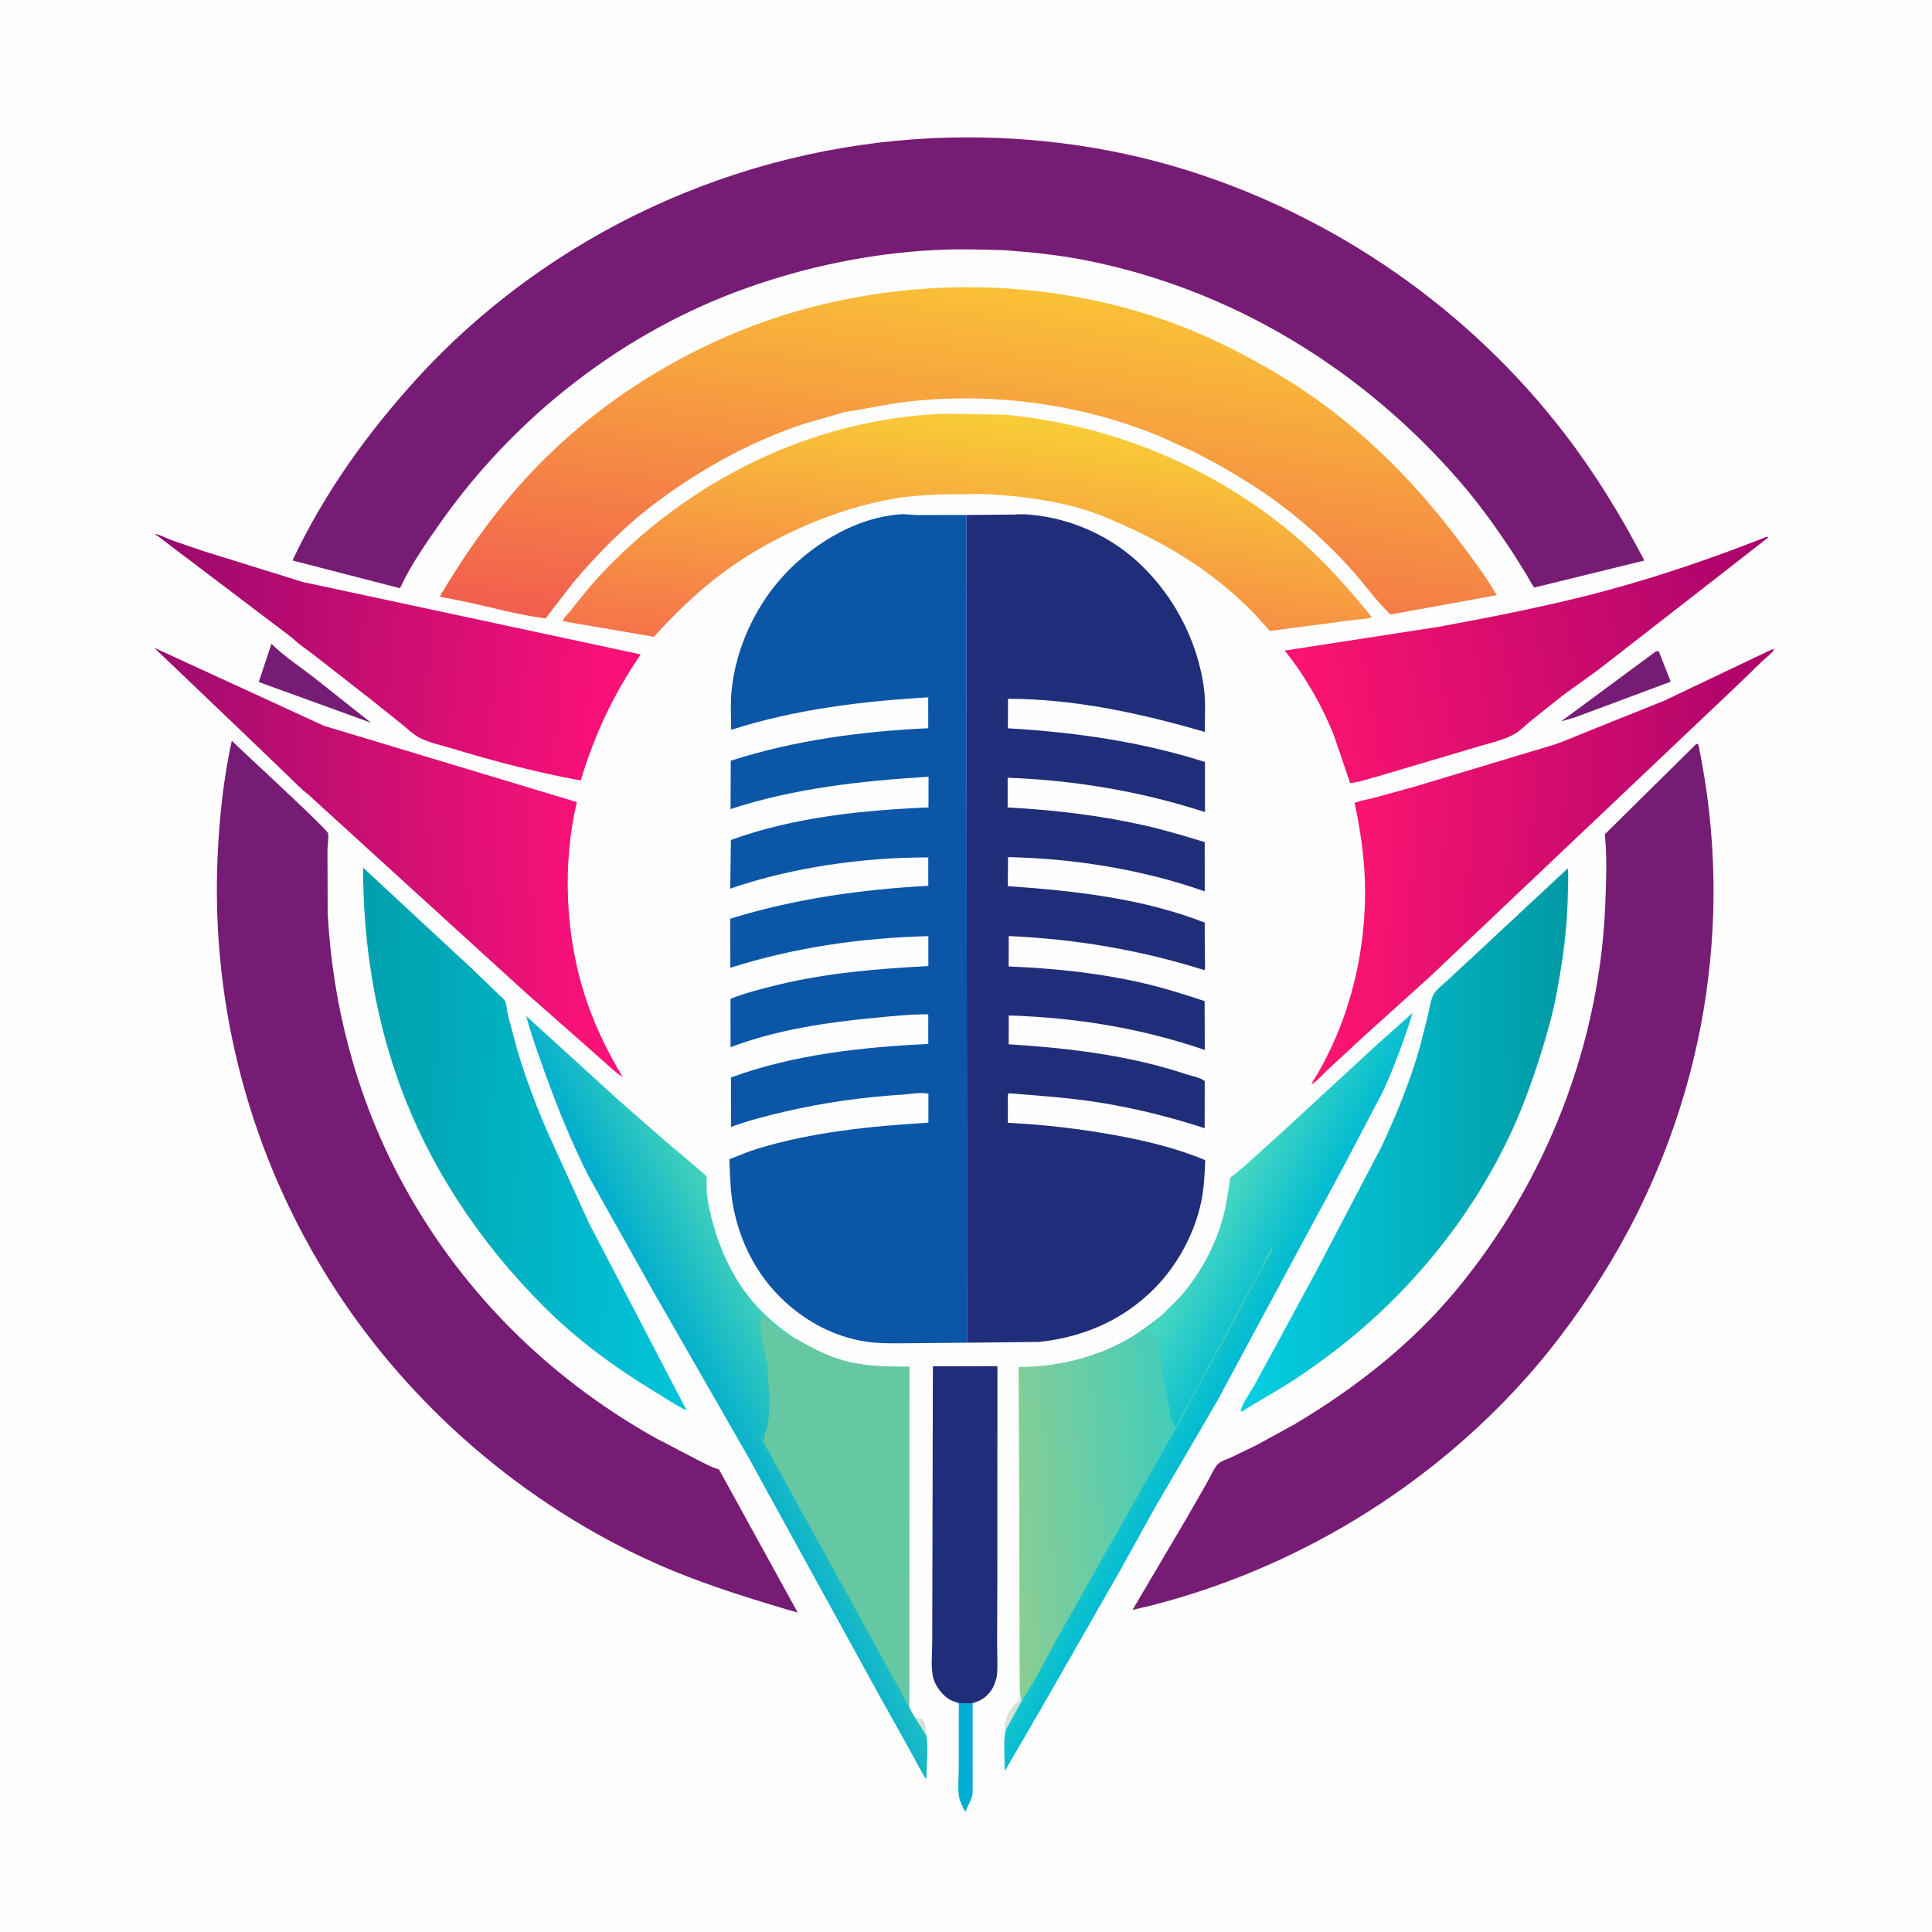
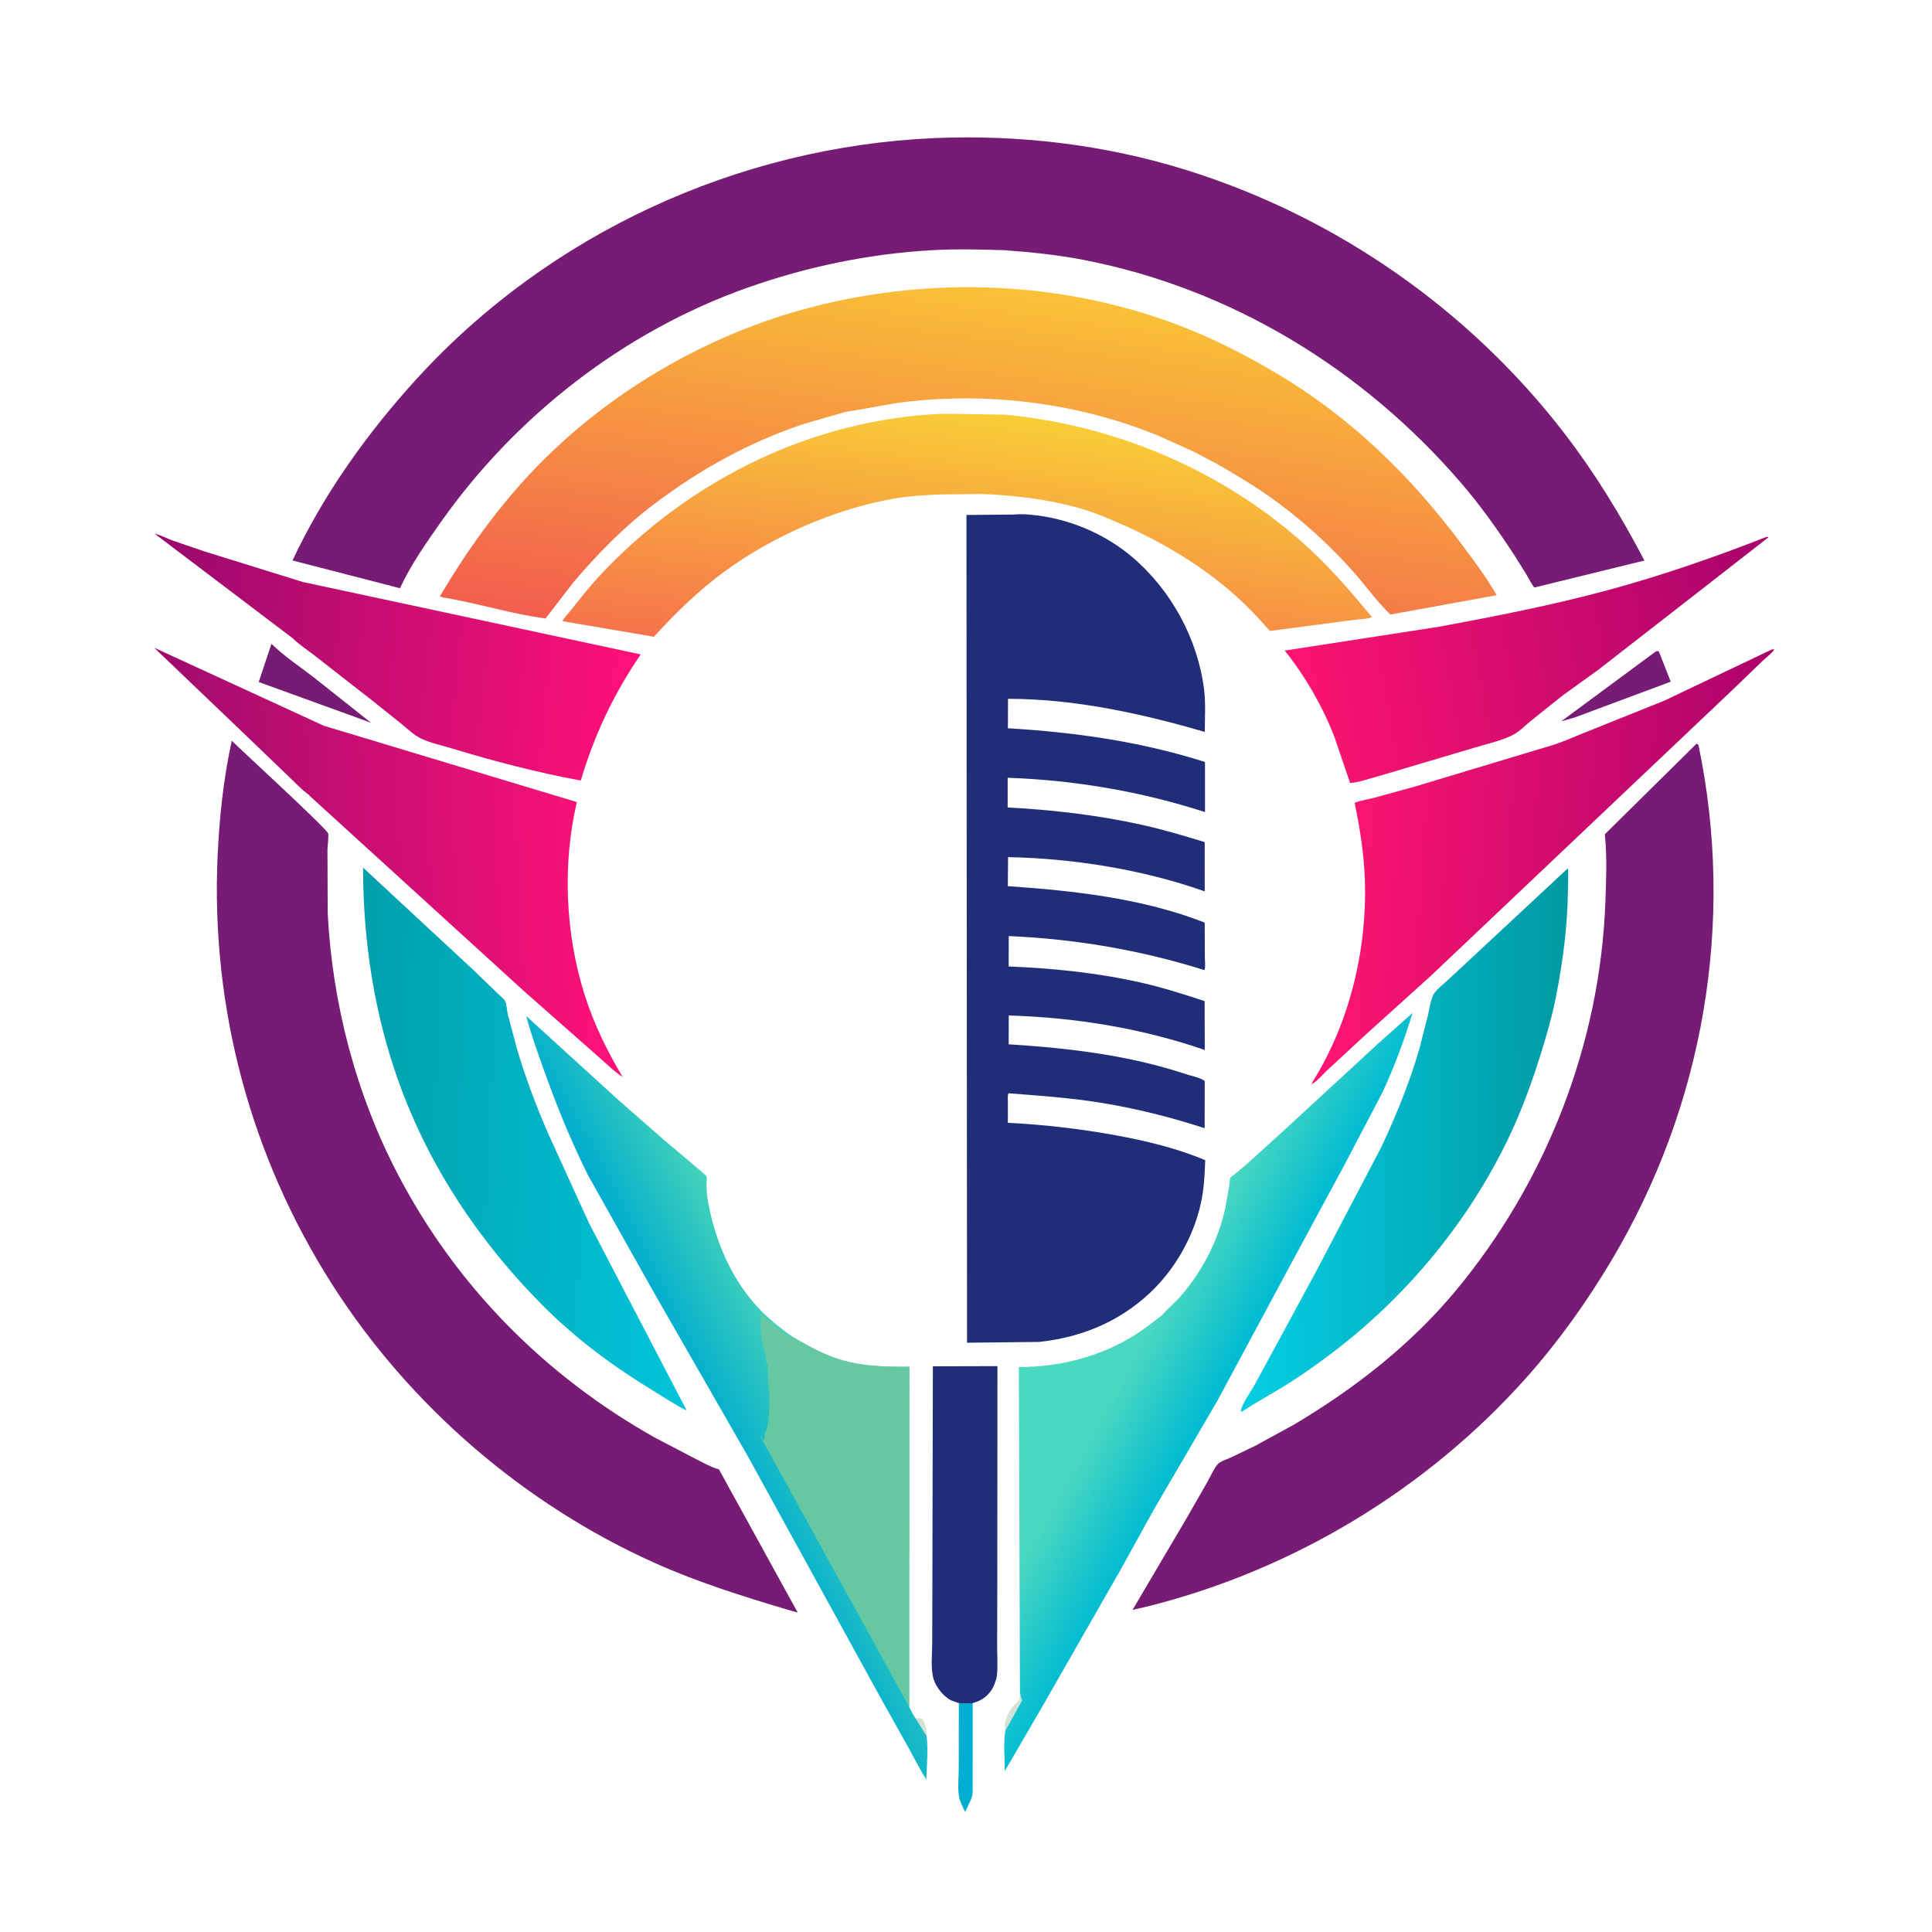
<svg xmlns="http://www.w3.org/2000/svg" version="1.1" style="display: block;" viewBox="0 0 2048 2048" width="1024" height="1024">
  <defs>
    <linearGradient id="Gradient1" gradientUnits="userSpaceOnUse" x1="1878.19" y1="659.744" x2="1376.51" y2="749.658">
      <stop class="stop0" offset="0" stop-opacity="1" stop-color="rgb(169,3,108)" />
      <stop class="stop1" offset="1" stop-opacity="1" stop-color="rgb(253,20,112)" />
    </linearGradient>
    <linearGradient id="Gradient2" gradientUnits="userSpaceOnUse" x1="154.879" y1="671.611" x2="673.624" y2="726.758">
      <stop class="stop0" offset="0" stop-opacity="1" stop-color="rgb(152,9,109)" />
      <stop class="stop1" offset="1" stop-opacity="1" stop-color="rgb(255,17,120)" />
    </linearGradient>
    <linearGradient id="Gradient3" gradientUnits="userSpaceOnUse" x1="177.022" y1="925.375" x2="645.978" y2="901.625">
      <stop class="stop0" offset="0" stop-opacity="1" stop-color="rgb(158,11,110)" />
      <stop class="stop1" offset="1" stop-opacity="1" stop-color="rgb(255,18,120)" />
    </linearGradient>
    <linearGradient id="Gradient4" gradientUnits="userSpaceOnUse" x1="1855.81" y1="929.699" x2="1415.13" y2="901.297">
      <stop class="stop0" offset="0" stop-opacity="1" stop-color="rgb(172,3,107)" />
      <stop class="stop1" offset="1" stop-opacity="1" stop-color="rgb(254,21,113)" />
    </linearGradient>
    <linearGradient id="Gradient5" gradientUnits="userSpaceOnUse" x1="1661.76" y1="1206.43" x2="1319.25" y2="1208.58">
      <stop class="stop0" offset="0" stop-opacity="1" stop-color="rgb(0,154,163)" />
      <stop class="stop1" offset="1" stop-opacity="1" stop-color="rgb(5,206,227)" />
    </linearGradient>
    <linearGradient id="Gradient6" gradientUnits="userSpaceOnUse" x1="372.229" y1="1197.37" x2="735.719" y2="1215.68">
      <stop class="stop0" offset="0" stop-opacity="1" stop-color="rgb(0,160,172)" />
      <stop class="stop1" offset="1" stop-opacity="1" stop-color="rgb(2,196,218)" />
    </linearGradient>
    <linearGradient id="Gradient7" gradientUnits="userSpaceOnUse" x1="1051.82" y1="438.738" x2="1017.64" y2="713.069">
      <stop class="stop0" offset="0" stop-opacity="1" stop-color="rgb(248,205,54)" />
      <stop class="stop1" offset="1" stop-opacity="1" stop-color="rgb(246,116,75)" />
    </linearGradient>
    <linearGradient id="Gradient8" gradientUnits="userSpaceOnUse" x1="1202.4" y1="1432.92" x2="1289.9" y2="1480.68">
      <stop class="stop0" offset="0" stop-opacity="1" stop-color="rgb(75,216,192)" />
      <stop class="stop1" offset="1" stop-opacity="1" stop-color="rgb(0,187,210)" />
    </linearGradient>
    <linearGradient id="Gradient9" gradientUnits="userSpaceOnUse" x1="1070.15" y1="1607.72" x2="1250.51" y2="1595.86">
      <stop class="stop0" offset="0" stop-opacity="1" stop-color="rgb(138,205,147)" />
      <stop class="stop1" offset="1" stop-opacity="1" stop-color="rgb(67,205,187)" />
    </linearGradient>
    <linearGradient id="Gradient10" gradientUnits="userSpaceOnUse" x1="846.106" y1="1443.17" x2="750.784" y2="1491.82">
      <stop class="stop0" offset="0" stop-opacity="1" stop-color="rgb(67,210,186)" />
      <stop class="stop1" offset="1" stop-opacity="1" stop-color="rgb(0,173,206)" />
    </linearGradient>
    <linearGradient id="Gradient11" gradientUnits="userSpaceOnUse" x1="1070.2" y1="303.744" x2="1014.61" y2="714.098">
      <stop class="stop0" offset="0" stop-opacity="1" stop-color="rgb(249,194,55)" />
      <stop class="stop1" offset="1" stop-opacity="1" stop-color="rgb(242,94,78)" />
    </linearGradient>
  </defs>
  <path transform="translate(0,0)" fill="rgb(254,254,254)" d="M -0 -0 L 2048 0 L 2048 2048 L -0 2048 L -0 -0 z" />
-   <path transform="translate(0,0)" fill="rgb(214,225,213)" d="M 970.646 1821.68 C 973.756 1821.23 974.568 1820.85 977.5 1822.19 C 981.346 1827.72 982.269 1833.42 982.176 1840.07 L 970.646 1821.68 z" />
+   <path transform="translate(0,0)" fill="rgb(214,225,213)" d="M 970.646 1821.68 C 973.756 1821.23 974.568 1820.85 977.5 1822.19 C 981.346 1827.72 982.269 1833.42 982.176 1840.07 L 970.646 1821.68 " />
  <path transform="translate(0,0)" fill="rgb(214,225,213)" d="M 1081.19 1793.73 C 1081.77 1796.74 1082.11 1799.63 1083.46 1802.39 L 1065.78 1834.44 C 1063.5 1825.54 1068.67 1814.68 1074.51 1808.09 C 1076.16 1806.22 1079.8 1803.23 1080.67 1800.88 C 1081.29 1799.2 1081.05 1795.64 1081.19 1793.73 z" />
  <path transform="translate(0,0)" fill="rgb(0,174,209)" d="M 1016.4 1805.4 C 1021.29 1805.59 1026.2 1805.96 1031.07 1805.43 L 1031.07 1866.83 L 1031.09 1892.19 C 1031.04 1897.73 1031.51 1903.09 1029 1908.2 L 1023.3 1920.49 L 1022.7 1920.02 C 1020.63 1915.44 1017.58 1909.94 1016.68 1905 C 1015.02 1895.82 1016.3 1884.42 1016.31 1875.05 L 1016.4 1805.4 z" />
  <path transform="translate(0,0)" fill="rgb(119,28,117)" d="M 1755.29 690.5 C 1757.26 690.057 1756.22 690.104 1758.43 690.5 L 1771.05 722.619 L 1669.27 760.539 L 1654.9 764.674 L 1755.29 690.5 z" />
  <path transform="translate(0,0)" fill="rgb(119,28,117)" d="M 287.77 682.453 C 300.956 695.54 317.544 706.357 332.253 717.762 L 393.359 766.21 L 380.254 761.405 L 274.262 722.971 L 287.77 682.453 z" />
  <path transform="translate(0,0)" fill="rgb(32,46,121)" d="M 1016.4 1805.4 L 1008.25 1802.5 C 1000.17 1798.47 992.21 1788.45 989.623 1779.87 C 986.326 1768.94 988.179 1752.97 988.196 1741.54 L 988.365 1673.3 L 988.886 1448.34 L 1057.33 1448.16 L 1057.2 1673.36 L 1057.01 1742.76 C 1056.97 1753.49 1057.81 1764.85 1056.83 1775.5 C 1056.56 1778.48 1055.74 1781.07 1054.68 1783.87 L 1054.01 1785.69 C 1051.04 1793.43 1044.76 1799.97 1037.11 1803.29 L 1031.07 1805.43 C 1026.2 1805.96 1021.29 1805.59 1016.4 1805.4 z" />
  <path transform="translate(0,0)" fill="url(#Gradient1)" d="M 1871.58 569.5 C 1873 569.205 1873.39 568.805 1874.72 569.5 L 1790.39 635.222 L 1693.92 710.268 L 1657 736.844 L 1622.5 764.368 C 1616.75 769.101 1611.24 774.958 1604.67 778.551 C 1592.39 785.261 1575.51 788.598 1561.99 792.87 L 1460.1 823.11 C 1450.94 825.458 1440.52 829.369 1431.18 830.045 L 1414.3 780.504 C 1401.7 748.33 1383.46 716.528 1361.82 689.643 L 1525.42 664.382 C 1585.36 653.261 1646.02 641.421 1704.88 625.455 C 1761.27 610.159 1817.21 590.836 1871.58 569.5 z" />
  <path transform="translate(0,0)" fill="url(#Gradient2)" d="M 310.637 676.852 L 163.993 565.775 C 170.164 567.097 176.733 570.702 182.737 572.925 L 217.075 584.64 L 321.118 616.965 L 679.215 693.709 C 650.586 735.447 630.129 778.914 615.619 827.392 C 569.604 818.935 523.663 806.975 478.925 793.331 C 468.374 790.114 456.496 787.629 446.577 783.005 C 438.85 779.403 431.63 772.329 425.058 766.96 L 393.294 741.566 L 334.429 695.644 C 326.826 689.635 317.677 683.725 310.76 677.083 L 310.637 676.852 z" />
  <path transform="translate(0,0)" fill="url(#Gradient3)" d="M 327.857 842.937 C 319.14 836.681 311.114 827.873 303.264 820.463 L 252.827 772.043 L 163.387 686.593 L 343.343 769.361 L 611.476 850.229 C 596.038 916.227 599.224 989.882 619.709 1054.49 C 629.44 1085.17 643.46 1114.06 660.053 1141.57 C 650.975 1136.08 642.386 1127.01 634.235 1120.11 L 555.872 1051.01 L 327.926 843.321 L 327.857 842.937 z" />
  <path transform="translate(0,0)" fill="url(#Gradient4)" d="M 1878.15 688.5 L 1880.77 688.206 C 1879.18 691.877 1871.72 697.41 1868.58 700.398 L 1837.9 730.016 L 1516.9 1034.3 L 1449.04 1095.54 L 1407.01 1134.39 C 1402.21 1138.84 1395.87 1146.61 1390.14 1149.5 L 1391.86 1146.05 C 1430.79 1083.61 1449.33 1006.2 1446.79 932.812 C 1445.83 905.088 1441.67 878.2 1435.97 851.087 C 1442.23 848.491 1449.98 847.474 1456.61 845.713 L 1499.67 833.845 L 1647.78 789.244 C 1660.09 785.125 1672 779.578 1684.12 774.887 L 1764.16 742.753 L 1878.15 688.5 z" />
  <path transform="translate(0,0)" fill="url(#Gradient5)" d="M 1661.95 920.491 C 1662.82 928.064 1662.15 936.32 1662.07 943.954 C 1661.64 981.502 1656.79 1018.81 1649.58 1055.62 C 1645.13 1078.31 1638.78 1100.01 1631.79 1122.01 C 1622.59 1150.93 1611.92 1179.72 1598.76 1207.09 C 1557.17 1293.62 1493.84 1370.75 1418.07 1429.55 C 1399.37 1444.06 1380.05 1457.74 1359.94 1470.2 C 1345.91 1478.9 1330.91 1486.74 1317.3 1495.99 L 1316.5 1496.54 L 1315.17 1495.38 C 1317.4 1486.63 1324.88 1477.03 1329.35 1469 L 1359.37 1413.86 L 1395.03 1348 L 1464.35 1215.78 C 1480.07 1182.06 1494.41 1147.28 1504.68 1111.48 L 1513.54 1076.91 C 1515.1 1070.28 1515.99 1062.99 1518.48 1056.64 C 1519.02 1055.27 1519.61 1053.8 1520.51 1052.62 C 1524.41 1047.52 1530.5 1042.88 1535.23 1038.46 L 1566.85 1009.06 L 1661.95 920.491 z" />
  <path transform="translate(0,0)" fill="url(#Gradient6)" d="M 384.923 919.761 L 501.341 1027.8 L 528.42 1053.95 C 530.213 1055.77 534.28 1058.97 535.415 1061.14 C 537.038 1064.23 537.421 1071.65 538.291 1075.37 L 547.953 1111.61 C 556.797 1141.73 567.961 1171.21 580.395 1200.04 L 624.248 1296.32 L 727.972 1495.25 C 716.474 1489.7 705.669 1482.3 694.758 1475.69 C 651.159 1449.25 611.369 1420.11 575.295 1383.84 C 508.013 1316.18 455.05 1237.01 422.662 1146.86 C 396.663 1074.5 384.777 996.512 384.923 919.761 z" />
  <path transform="translate(0,0)" fill="url(#Gradient7)" d="M 1001.07 438.562 L 1065.16 439.543 C 1184.43 450.742 1300.47 500.54 1388.61 582.215 C 1412.37 604.239 1433.62 629.185 1454.27 654.113 C 1450.48 656.299 1440.91 656.322 1436.3 656.988 L 1346.12 668.832 L 1334.96 656.354 C 1295.34 613.14 1246.03 581.28 1192.81 557.444 C 1175.52 549.701 1158.09 542.254 1139.73 537.397 C 1106.98 528.735 1074.49 525.073 1040.75 523.64 L 995.978 524.143 C 979.931 524.921 963.845 525.767 947.986 528.501 C 885.564 539.266 819.329 568.275 768.195 605.706 C 740.738 625.805 715.961 649.859 693.145 675.003 L 596.311 658.466 C 597.842 654.557 602.466 650.34 605.114 647 C 614.739 634.858 624.144 622.725 634.706 611.341 C 729.392 509.295 861.143 443.714 1001.07 438.562 z" />
  <path transform="translate(0,0)" fill="url(#Gradient8)" d="M 1231.89 1394.14 C 1237.92 1386.97 1245.42 1381.1 1251.6 1373.95 C 1274.71 1347.18 1291.11 1315.46 1298.8 1280.92 L 1303.05 1256.9 C 1303.31 1255.09 1303.49 1249.66 1304.23 1248.39 C 1304.73 1247.54 1306.93 1246.25 1307.81 1245.54 L 1319.96 1235.5 L 1360.09 1199.14 L 1461.02 1106.11 L 1497.41 1073.69 C 1488.65 1102.25 1477.95 1131.17 1465.34 1158.23 L 1424.38 1236.3 L 1372.91 1331.57 L 1290.29 1485.19 L 1223.23 1600.03 L 1187.91 1663.86 L 1105.28 1808.33 L 1065.09 1877.52 C 1065.13 1863.99 1063.35 1847.59 1065.78 1834.44 L 1083.46 1802.39 C 1082.11 1799.63 1081.77 1796.74 1081.19 1793.73 L 1080.03 1449.12 C 1120.8 1449.23 1162.32 1439.15 1197.71 1418.43 C 1209.9 1411.29 1220.7 1402.65 1231.89 1394.14 z" />
-   <path transform="translate(0,0)" fill="url(#Gradient9)" d="M 1231.89 1394.14 L 1231.13 1395.95 C 1229.51 1399.46 1225.77 1401.4 1222.89 1403.79 L 1215.82 1409.07 L 1223.58 1413.71 L 1223.83 1415.75 L 1226.06 1416.64 C 1229.9 1426.41 1228.74 1437.22 1231.55 1447.04 C 1231.98 1448.53 1231.78 1449.83 1231.84 1451.35 L 1232.76 1457.11 C 1233.09 1458.88 1232.93 1458.09 1233.49 1459.71 C 1234.3 1462.03 1234.12 1465 1234.56 1467.5 C 1235.44 1472.5 1237.04 1477.4 1237.63 1482.44 C 1238.01 1485.58 1239.18 1488.51 1239.68 1491.61 C 1240.36 1495.85 1240.1 1500.67 1241.65 1504.71 C 1242.65 1507.34 1244.62 1509.87 1245.91 1512.41 C 1247.55 1509.78 1249.07 1507.19 1250.36 1504.36 C 1253.16 1498.2 1257.54 1492.57 1260.36 1486.36 L 1270 1469 L 1284.28 1441.52 C 1285.19 1439.47 1284.22 1441.56 1286 1439 C 1287.55 1436.77 1288.52 1434.01 1289.56 1431.52 C 1290.33 1429.67 1291.45 1428.64 1292.5 1427 L 1294 1424 L 1294.95 1422.3 C 1296 1420.35 1295.68 1421.2 1296.01 1419.01 L 1297 1418 L 1308.27 1396.57 C 1309.26 1394.33 1310.82 1392.19 1312 1390 L 1312.91 1388.34 C 1316.91 1380.91 1320.6 1373.22 1325 1366 L 1327.36 1361.36 L 1337 1344 C 1339.53 1339.86 1345.45 1323.67 1348.99 1322.25 C 1349.14 1325.32 1344.75 1331.89 1343.23 1334.84 L 1315.92 1385.37 L 1256.47 1496.54 L 1124.49 1729.93 C 1110.94 1753.81 1098.7 1779.6 1083.46 1802.39 C 1082.11 1799.63 1081.77 1796.74 1081.19 1793.73 L 1080.03 1449.12 C 1120.8 1449.23 1162.32 1439.15 1197.71 1418.43 C 1209.9 1411.29 1220.7 1402.65 1231.89 1394.14 z" />
  <path transform="translate(0,0)" fill="url(#Gradient10)" d="M 982.176 1840.07 C 984.16 1854.66 982.244 1871.54 981.993 1886.36 C 975.391 1876.26 969.908 1865.06 964.078 1854.49 L 934.566 1801.78 L 793.139 1544.39 L 693.09 1370 L 623.444 1245.98 C 605.182 1209.45 589.933 1171.85 576.258 1133.4 C 569.633 1114.78 562.832 1096.17 557.817 1077.03 L 655.863 1166.32 L 702.799 1207.46 C 707.813 1211.91 748.576 1245.78 748.943 1246.86 C 749.521 1248.56 748.921 1253.46 748.939 1255.54 C 748.989 1261.54 749.398 1267.24 750.447 1273.17 C 757.418 1312.58 773.637 1352.36 800.348 1382.57 C 812.306 1396.1 825.814 1407.03 840.575 1417.34 C 854.912 1425.73 869.435 1433.94 885.176 1439.44 C 910.904 1448.42 937.058 1449.02 963.958 1448.85 L 963.73 1809.17 C 965.75 1813.64 967.994 1817.59 970.646 1821.68 L 982.176 1840.07 z" />
  <path transform="translate(0,0)" fill="rgb(102,200,162)" d="M 963.73 1809.17 L 806.16 1523 L 807 1522.5 L 809 1526.5 L 810.168 1525.93 C 810.211 1522.84 810.032 1519.98 811.753 1517.29 C 812.553 1516.04 813.004 1515.55 813.313 1514.01 L 813.51 1512.5 L 815.004 1501.71 C 815.821 1495.7 815.409 1489.62 815.477 1483.57 C 815.521 1479.65 816.047 1475.08 815.077 1471.29 C 814.259 1468.09 814.809 1464.91 814.086 1461.68 L 813.704 1460.07 C 814.595 1458.66 814.464 1457.64 814.563 1456.01 L 813.91 1454.73 C 814.33 1452.53 814.16 1452.63 813.463 1450.68 C 814.183 1448.15 813.935 1445.7 812.641 1443.4 L 811.883 1442.23 C 812.168 1438.5 811.602 1434.74 810.406 1431.2 C 809.086 1427.3 808.393 1423.49 807.49 1419.49 C 807.063 1417.61 806.526 1416.51 806.958 1414.56 C 807.376 1412.68 806.609 1412.08 805.775 1410.35 C 807.234 1405.1 806.557 1397.69 806.652 1392.15 C 810.696 1396.31 815.578 1401.26 820.298 1404.61 C 821.713 1405.62 822.915 1407.21 824.25 1408.07 L 826.096 1408.92 C 827.448 1409.81 827.989 1410.98 829.588 1411.81 C 833.198 1413.69 836.094 1416.23 839.473 1418.45 L 840.575 1417.34 C 854.912 1425.73 869.435 1433.94 885.176 1439.44 C 910.904 1448.42 937.058 1449.02 963.958 1448.85 L 963.73 1809.17 z" />
  <path transform="translate(0,0)" fill="rgb(119,28,117)" d="M 1798.23 788.5 C 1799.6 788.646 1798.8 788.424 1800.43 789.653 C 1839.58 977.14 1806.16 1171.97 1708.11 1336.31 C 1681.83 1380.36 1651.93 1422.33 1617.78 1460.63 C 1512.66 1578.52 1371.75 1663.57 1218.73 1702.31 L 1200.51 1706.58 L 1258.01 1609.08 L 1279.85 1570.99 C 1283.22 1565.03 1286.52 1557.05 1290.96 1552 C 1293.54 1549.05 1300.5 1546.95 1304.28 1545.23 L 1331.11 1532.34 L 1372 1509.95 C 1435.81 1472.02 1495.29 1425.73 1542.95 1368.42 C 1639.09 1252.81 1696.26 1106.49 1701.77 956.045 C 1702.61 933.14 1703.58 908.878 1701.33 886.038 L 1701.16 884.391 L 1798.23 788.5 z" />
  <path transform="translate(0,0)" fill="rgb(119,28,117)" d="M 245.677 785.211 C 257.014 796.423 345.241 877.278 347.786 883.363 C 348.693 885.532 347.178 897.344 347.128 900.293 L 347.378 968.145 C 352.391 1064.57 377.437 1160.25 422.304 1245.88 C 484.225 1364.06 578.57 1459.13 694.835 1524.28 L 737.648 1546.64 C 745.278 1550.42 752.754 1554.79 760.934 1557.26 L 762.125 1557.6 L 845.602 1709.37 L 834.757 1706.33 C 787.136 1692.08 739.957 1677.35 694.5 1657 C 555.626 1594.82 434.458 1490.41 352.5 1362.17 C 265.703 1226.36 223.425 1068.34 230.677 907.465 C 232.526 866.446 236.917 825.37 245.677 785.211 z" />
  <path transform="translate(0,0)" fill="url(#Gradient11)" d="M 896.071 436.666 L 851.987 449.396 C 794.582 468.584 742.586 497.267 694.311 533.645 C 661.952 558.028 633.307 587.039 607.274 618.002 L 578.97 654.731 C 578.791 654.986 578.73 655.401 578.434 655.497 C 577.634 655.754 574.959 655.074 573.965 654.937 C 547.86 651.34 521.602 643.912 495.776 638.421 L 475.697 634.286 C 472.663 633.715 468.995 633.517 466.251 632.102 C 493.927 585.426 525.848 540.468 563.135 500.908 C 642.8 416.385 749.932 353.816 862.439 325.04 C 989.692 292.492 1127.29 298.079 1250.35 345.1 C 1285.87 358.671 1320.9 376.59 1353.56 395.974 C 1431.02 441.945 1494.13 503.187 1547.95 575 C 1561.52 593.107 1575.27 611.339 1586.6 630.946 L 1473.91 651.411 C 1459.87 638.037 1448.16 621.467 1435.3 606.865 C 1413.11 581.676 1388.23 558.597 1361.62 538.138 C 1344.9 525.275 1327.49 513.795 1309.33 503.044 L 1294.65 494.409 C 1293.89 493.964 1290.44 492.312 1290.09 491.631 C 1281.77 487.822 1273.76 482.956 1265.57 478.833 L 1227.7 461.796 C 1145.1 428.035 1053.46 415.993 964.848 425.448 C 941.777 427.91 919.745 433.164 896.955 436.541 L 896.071 436.666 z" />
-   <path transform="translate(0,0)" fill="rgb(12,86,167)" d="M 1025.11 1423.33 L 961.085 1423.92 C 946.276 1424 931.681 1424.36 917 1422.02 C 884.622 1416.87 855.689 1401.6 831.689 1379.52 C 801.625 1351.85 782.728 1313.91 776.335 1273.75 C 773.974 1258.92 773.787 1243.78 773.168 1228.79 C 782.92 1225.24 792.266 1220.97 802.209 1217.91 C 860.65 1199.92 923.35 1193.77 984.116 1190.09 L 984.164 1159.47 C 977.557 1157.46 965.064 1159.81 957.837 1160.26 C 915.414 1162.89 874.118 1168.56 832.721 1178.2 C 813.125 1182.77 793.76 1187.59 774.887 1194.63 L 774.839 1142.18 C 840.791 1117.89 914.207 1109.93 984.009 1106.65 L 984.001 1075.23 C 965.222 1075.1 946.176 1077.12 927.5 1078.9 C 876.308 1083.77 822.625 1091.68 774.405 1110.11 L 774.359 1058.76 C 790.823 1052.3 808.681 1047.75 825.874 1043.63 C 878.055 1031.11 930.702 1026.9 984.106 1024.07 L 984.1 992.357 C 912.807 994.187 842.299 1004.22 774.193 1025.93 L 774.126 973.85 C 842.93 952.664 912.318 942.903 984.016 938.975 L 983.99 908.891 C 914.544 908.879 839.735 919.348 774.045 941.996 L 774.81 890.413 C 841.03 866.274 914.21 858.824 984.225 855.919 L 984.312 823.371 C 913.827 827.72 841.808 835.481 774.401 857.67 L 774.668 806.355 C 842.715 784.63 912.821 775.269 983.976 771.955 L 983.957 739.246 C 914.003 743.221 841.976 752.073 775.077 773.663 C 775.003 760.308 774.132 746.236 775.402 732.964 C 779.937 685.552 802.471 638.257 835.94 604.5 C 866.387 573.789 909.626 548.606 953.408 545.232 C 959.987 544.724 966.092 545.916 972.609 545.982 L 1024.48 545.884 L 1025.11 1423.33 z" />
  <path transform="translate(0,0)" fill="rgb(32,46,121)" d="M 1024.48 545.884 L 1074.5 545.452 C 1084.75 544.494 1096.66 545.792 1106.8 547.469 C 1140.69 553.078 1174 568.243 1200.25 590.52 C 1241.43 625.468 1269.73 677.31 1276.38 730.896 C 1278.19 745.454 1277.12 761.178 1277.12 775.88 C 1209.78 756.282 1139.06 740.776 1068.54 740.773 L 1068.41 772.014 C 1139.33 776.183 1209.45 786.085 1277.33 807.732 L 1277.35 860.815 C 1209.61 838.967 1139.29 826.976 1068.16 824.463 L 1068.15 855.934 C 1116.15 858.481 1164.13 864.081 1211.1 874.5 C 1233.45 879.459 1255.14 885.987 1277.03 892.666 L 1277.06 944.892 C 1211.61 921.75 1137.93 909.922 1068.58 908.589 L 1068.33 939.35 C 1138.63 944.221 1210.91 952.195 1277.03 977.985 L 1277.17 1014.85 C 1277.18 1018.41 1278.06 1025.24 1276.76 1028.4 C 1209.62 1007.2 1139.61 995.275 1069.31 992.284 L 1069.21 1024.49 C 1117.01 1026.45 1163.95 1031.21 1210.67 1041.88 C 1233.2 1047.02 1255.03 1053.99 1276.95 1061.21 L 1277.11 1113.01 C 1210.16 1089.93 1140 1078.58 1069.31 1076.45 L 1069.24 1107.01 C 1132.97 1111.02 1196.52 1118.5 1257.38 1138.72 C 1262.27 1140.34 1273.55 1142.61 1277.06 1146.04 L 1276.98 1195.94 C 1240.99 1184.23 1204.88 1175.17 1167.5 1169.06 C 1134.83 1163.71 1101.94 1161.48 1068.99 1158.91 C 1067.85 1161.83 1068.4 1165.81 1068.39 1168.94 L 1068.36 1190.21 C 1106.97 1192.17 1144.98 1196.53 1183 1203.51 C 1215.06 1209.39 1247.45 1217.16 1277.57 1229.82 C 1277.05 1245.16 1276.32 1260.18 1273.04 1275.24 C 1265.16 1311.29 1245.27 1346.08 1218.28 1371.15 C 1185.41 1401.68 1145.72 1417.71 1101.52 1422.51 L 1025.11 1423.33 L 1024.48 545.884 z" />
  <path transform="translate(0,0)" fill="rgb(119,28,117)" d="M 989.384 146.428 C 1079.97 142.428 1171.4 153.295 1258.04 180.385 C 1416.49 229.923 1557.86 328.435 1658.91 460.12 C 1691.3 502.331 1718.53 547.102 1743.14 594.191 L 1626.43 622.82 C 1623.14 618.715 1620.76 613.547 1618.07 609 L 1605.25 588.54 C 1587.93 561.914 1569.25 535.673 1548.49 511.601 C 1444.94 391.496 1305.75 306.173 1149.37 275.627 C 1121.38 270.159 1093.1 267.323 1064.69 265.222 C 1039.27 264.41 1013.63 263.755 988.214 265.201 C 921.254 269.01 855.569 282.599 792.375 304.961 C 661.678 351.209 546.713 440.747 467.037 553.837 C 451.832 575.418 435.978 598.086 424.723 622.03 L 424.019 623.545 L 310.066 594.128 C 343.152 523.631 389.217 459.163 441.576 401.724 C 581.898 247.787 781.725 155.857 989.384 146.428 z" />
</svg>